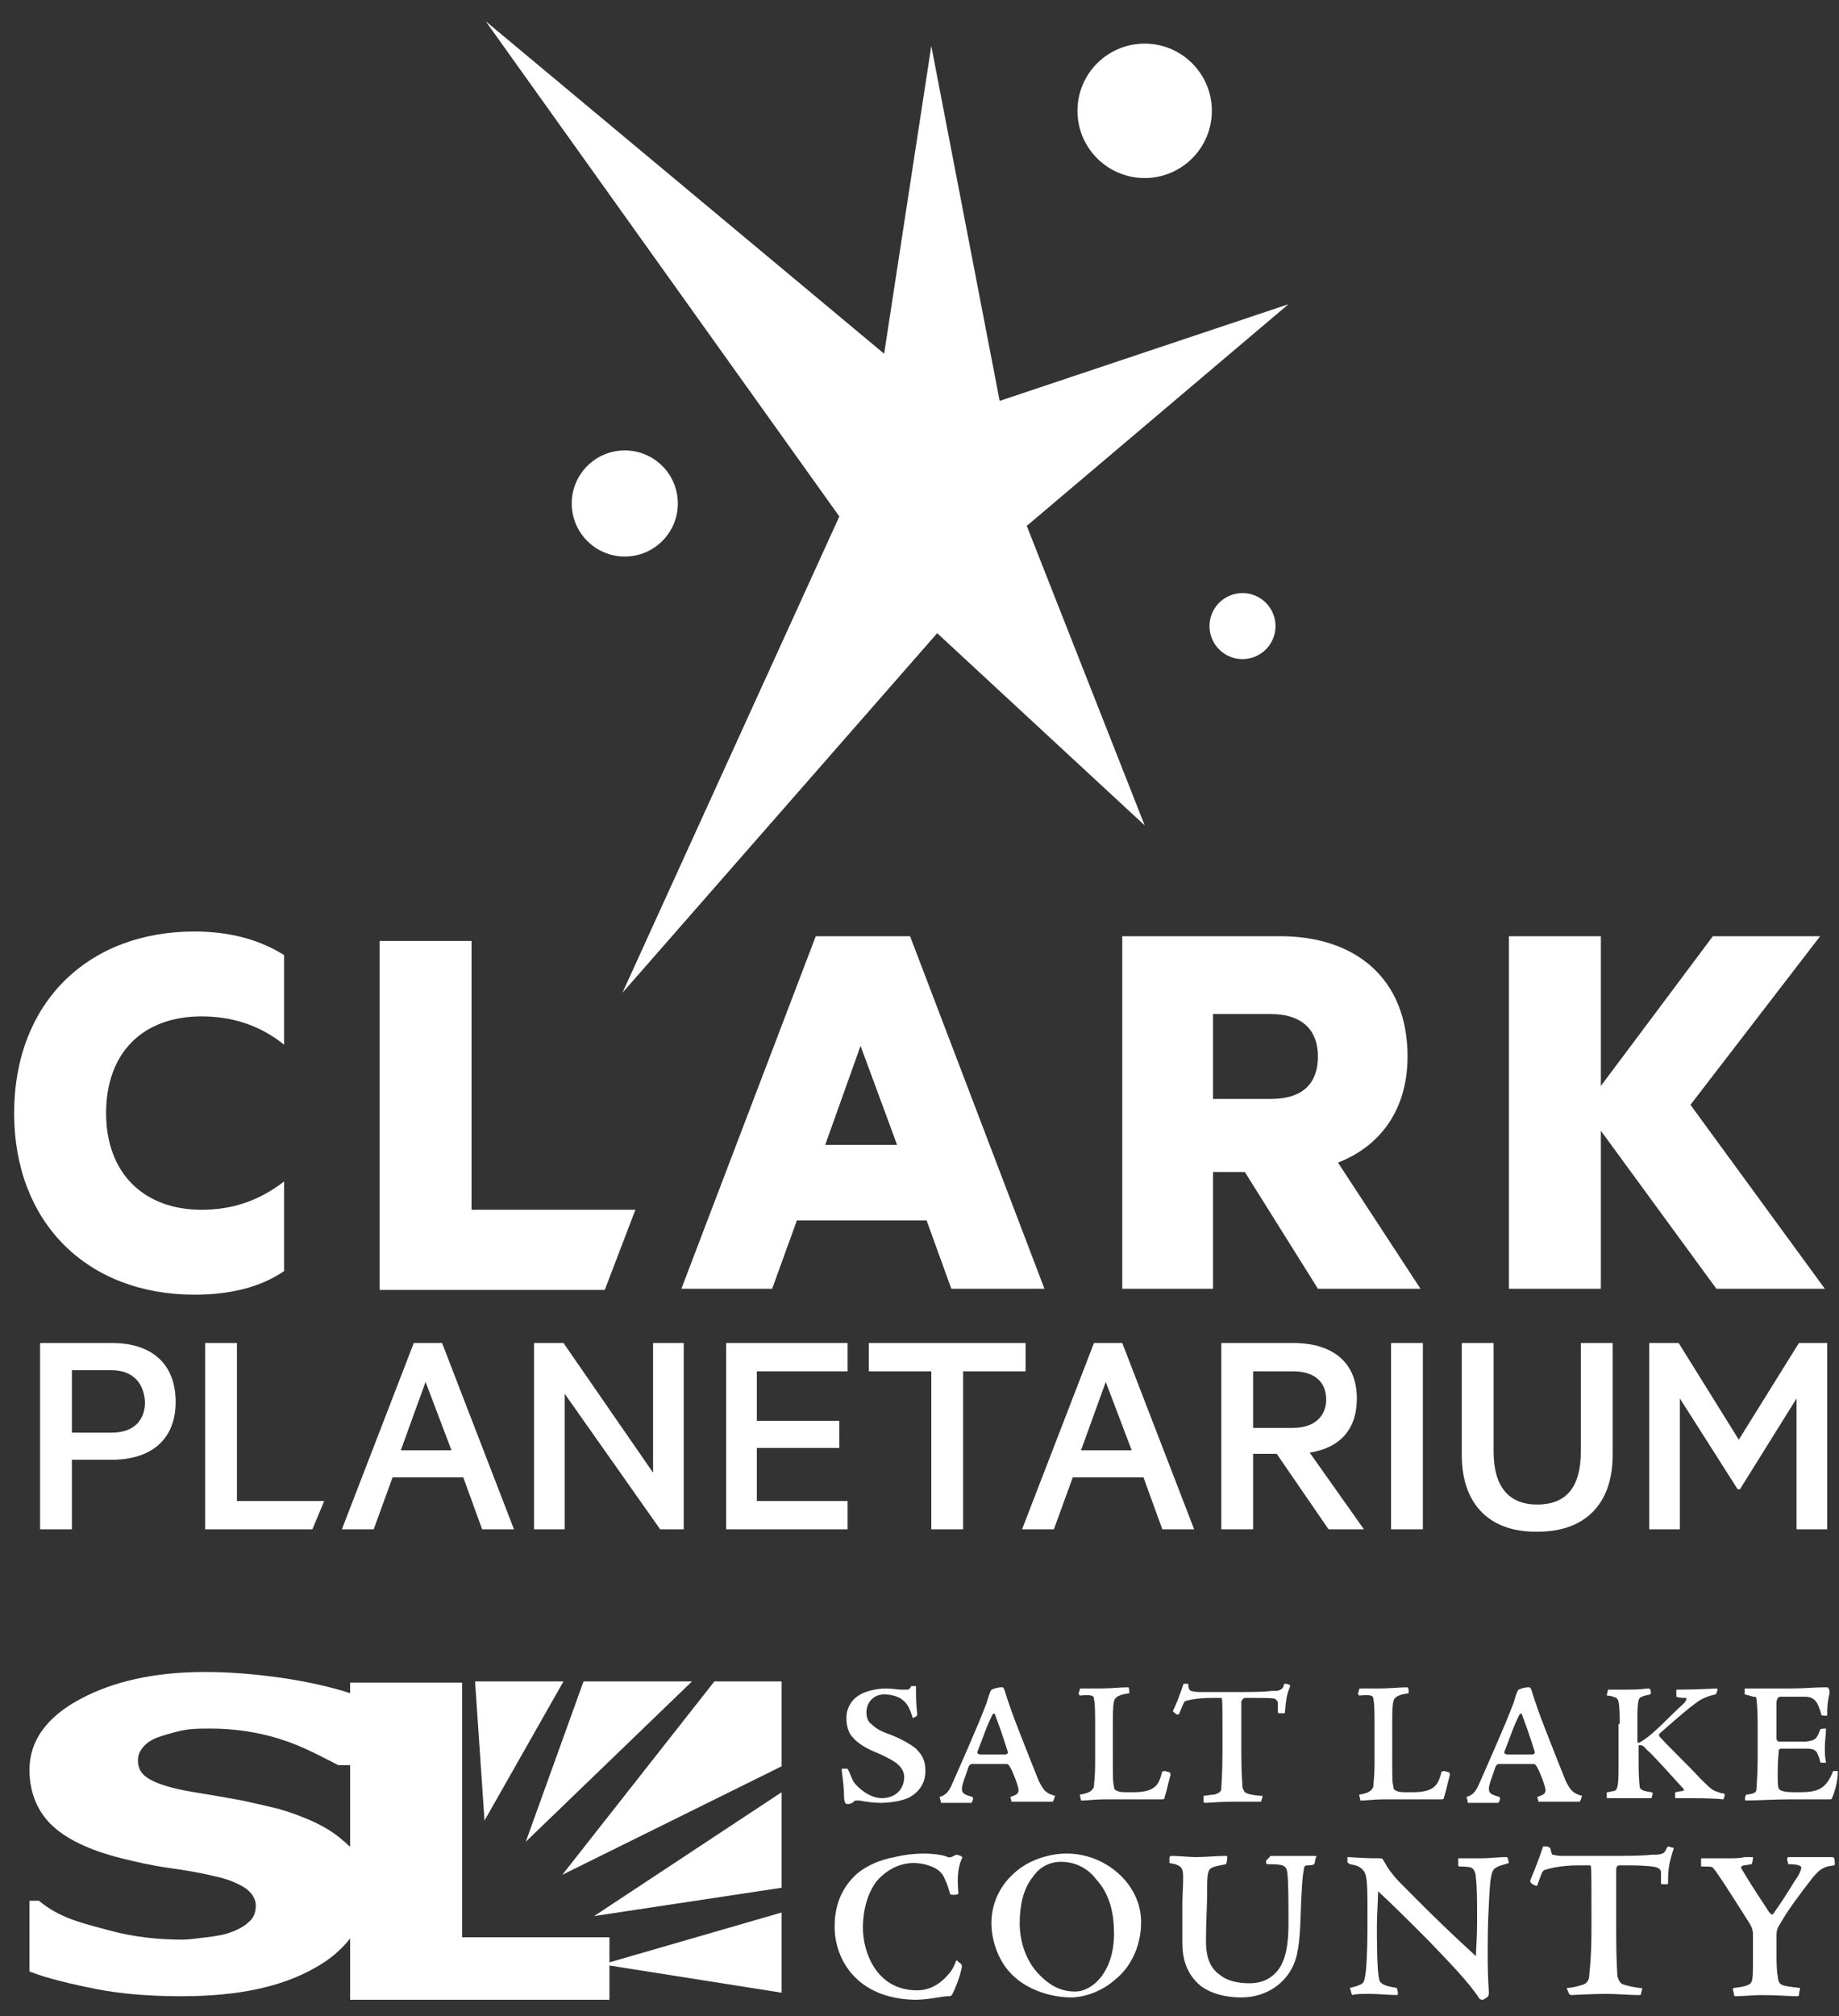
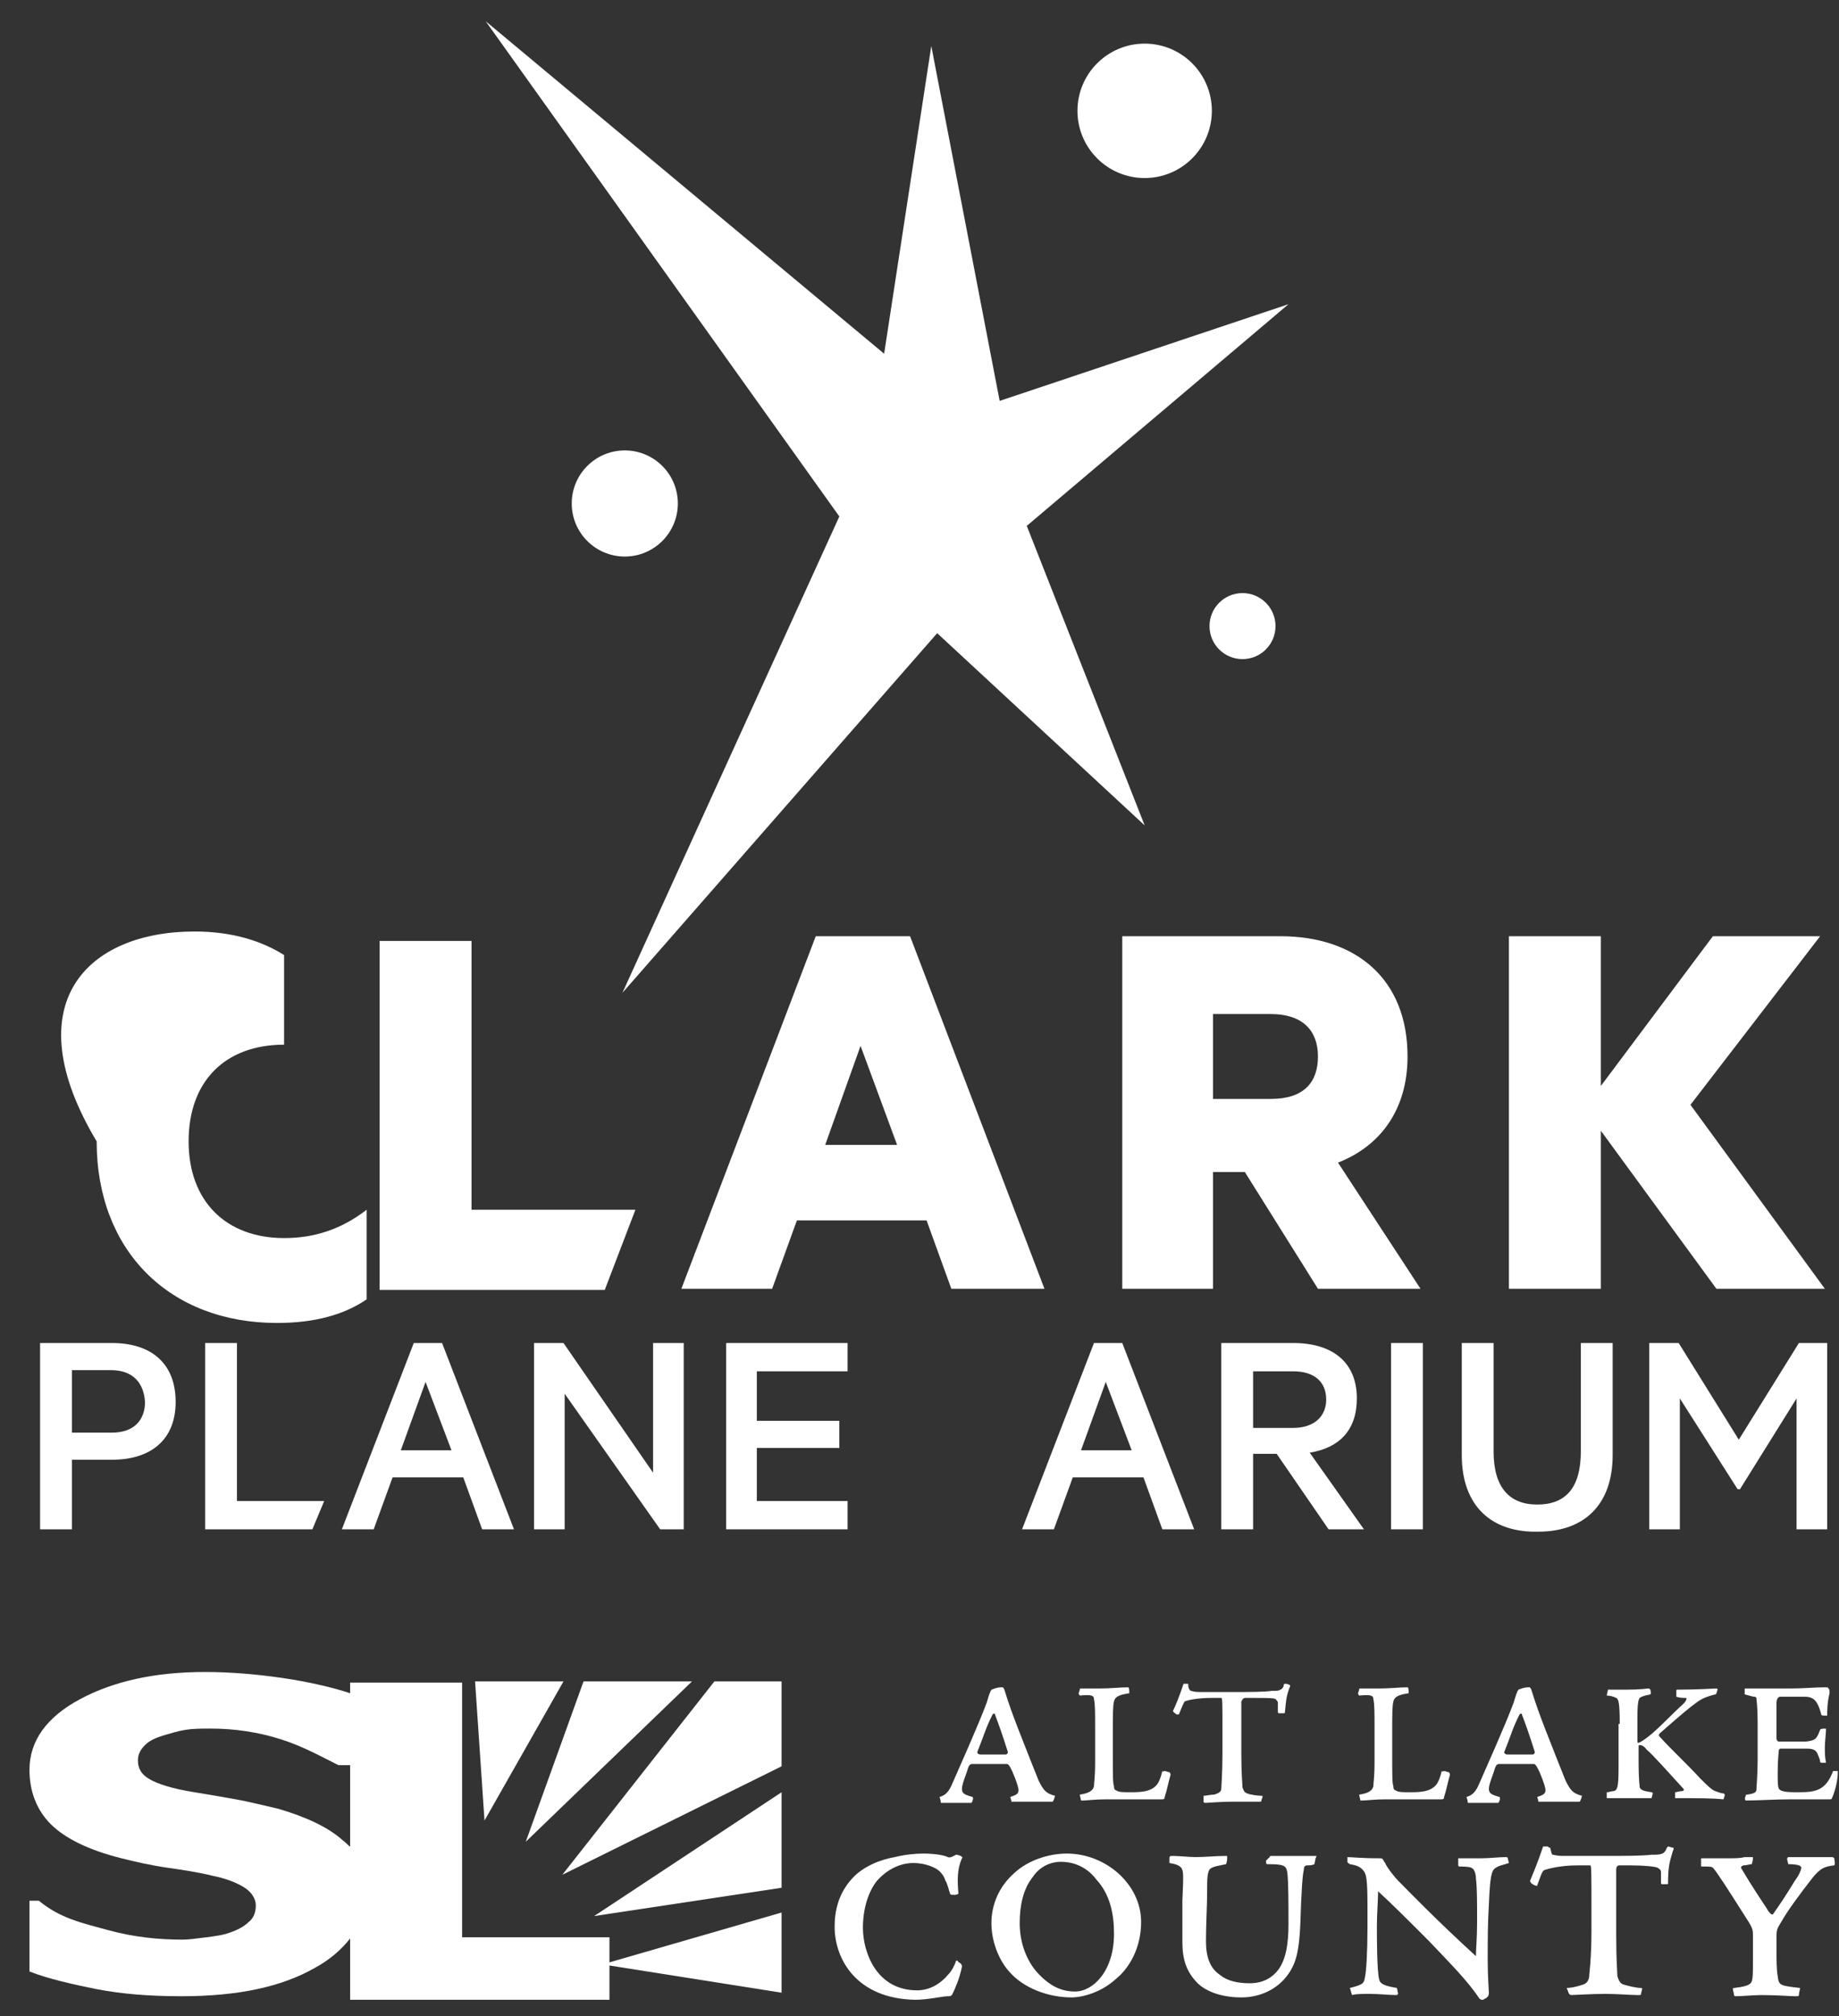
<svg xmlns="http://www.w3.org/2000/svg" version="1.1" id="Layer_1" x="0px" y="0px" viewBox="0 0 156 171" style="enable-background:new 0 0 156 171;" xml:space="preserve">
  <rect x="0" y="0" width="156" height="171" fill="#333333" stroke="none" />
  <style type="text/css">
	.st0{fill:#FFFFFF;}
</style>
  <g>
    <path class="st0" d="M6.1,123.8v5.9H3.4v-15.8h6.1c3.3,0,5.4,1.7,5.4,5c0,3.2-2.1,4.9-5.4,4.9H6.1z M9.4,116.2H6.1v5.3h3.4   c1.9,0,2.8-1.1,2.8-2.6C12.2,117.3,11.3,116.2,9.4,116.2z" />
    <path class="st0" d="M17.4,113.9h2.7v13.4h7.4l-1,2.4h-9.1V113.9z" />
    <path class="st0" d="M37.5,113.9l6.1,15.8h-2.7l-1.6-4.4h-6l-1.6,4.4h-2.7l6.1-15.8H37.5z M34,123h4.3l-2.2-5.8L34,123z" />
    <path class="st0" d="M58.1,129.7H56l-8.1-11.5v11.5h-2.6v-15.8h2.5l7.6,11v-11h2.6V129.7z" />
    <path class="st0" d="M71.9,113.9v2.4h-7.7v4.2h7v2.3h-7v4.5h7.7v2.4H61.6v-15.8H71.9z" />
-     <path class="st0" d="M73.8,113.9H87v2.4h-5.3v13.4h-2.7v-13.4h-5.3V113.9z" />
    <path class="st0" d="M95.2,113.9l6.1,15.8h-2.7l-1.6-4.4h-6l-1.6,4.4h-2.7l6.1-15.8H95.2z M91.7,123H96l-2.2-5.8L91.7,123z" />
    <path class="st0" d="M106.3,123.3v6.4h-2.7v-15.8h6.1c3.3,0,5.4,1.6,5.4,4.7c0,2.7-1.5,4.2-4,4.6l4.6,6.5h-3l-4.4-6.4H106.3z    M106.3,121.1h3.4c1.8,0,2.8-1,2.8-2.4c0-1.5-1-2.4-2.8-2.4h-3.4V121.1z" />
    <path class="st0" d="M120.7,129.7h-2.7v-15.8h2.7V129.7z" />
    <path class="st0" d="M124,123.4v-9.5h2.7v9.2c0,3,1.3,4.5,3.7,4.5c2.4,0,3.7-1.4,3.7-4.5v-9.2h2.7v9.5c0,4.3-2.5,6.5-6.3,6.5   C126.6,130,124,127.8,124,123.4z" />
    <path class="st0" d="M147.4,126.3l-4.9-7.7v11.1h-2.6v-15.8h2.5l5.1,8.2l5.1-8.2h2.4v15.8h-2.6v-11.1l-4.8,7.7H147.4z" />
    <polygon class="st0" points="79,3.9 84.8,34 109.3,25.8 87.1,44.6 97.1,70 79.5,53.7 52.8,84.2 71.2,43.8 41.2,1.8 75,30  " />
    <circle class="st0" cx="105.4" cy="53.1" r="2.8" />
    <circle class="st0" cx="97.1" cy="9.4" r="5.7" />
    <circle class="st0" cx="53" cy="42.7" r="4.5" />
-     <path class="st0" d="M16.5,79c3.2,0,5.7,0.8,7.6,2v7.6c-2.1-1.7-4.5-2.4-7-2.4c-5,0-8.1,3.1-8.1,8.2c0,5.1,3.2,8.2,8.1,8.2   c2.5,0,4.8-0.7,7-2.4v7.6c-1.9,1.3-4.4,2-7.6,2c-9.1,0-15.3-6.1-15.3-15.4C1.2,85.1,7.4,79,16.5,79z" />
+     <path class="st0" d="M16.5,79c3.2,0,5.7,0.8,7.6,2v7.6c-5,0-8.1,3.1-8.1,8.2c0,5.1,3.2,8.2,8.1,8.2   c2.5,0,4.8-0.7,7-2.4v7.6c-1.9,1.3-4.4,2-7.6,2c-9.1,0-15.3-6.1-15.3-15.4C1.2,85.1,7.4,79,16.5,79z" />
    <path class="st0" d="M32.2,79.8H40v22.8h13.9l-2.6,6.8H32.2V79.8z" />
    <path class="st0" d="M77.2,79.4l11.4,29.9h-7.9l-2.1-5.8H67.6l-2.1,5.8h-7.7l11.4-29.9H77.2z M70,97.1h6.1l-3.1-8.4L70,97.1z" />
    <path class="st0" d="M102.9,99.4v9.9h-7.7V79.4h13.4c6.4,0,10.8,3.6,10.8,10.2c0,4.5-2.3,7.6-5.9,9l7,10.7h-8.7l-6.2-9.9H102.9z    M102.9,93.2h4.9c2.8,0,4-1.4,4-3.6c0-2.2-1.3-3.6-4-3.6h-4.9V93.2z" />
    <path class="st0" d="M135.8,92.1l9.5-12.7h9.1l-11,14.3l11.4,15.6h-9.2l-9.8-13.4v13.4H128V79.4h7.8V92.1z" />
    <g>
      <g>
-         <path class="st0" d="M71.9,153c-0.1,0-0.1,0-0.2-0.1c0,0-0.1-0.2-0.1-0.5c0-0.8-0.1-1.4-0.2-2.3c0-0.1,0-0.1,0.1-0.1     c0.1,0,0.2,0,0.3,0c0.1,0,0.1,0,0.2,0.2c0.1,0.2,0.2,0.5,0.4,0.9c0.5,0.7,1.5,1.4,2.4,1.4c1.1,0,1.9-0.7,1.9-1.8     c0-0.5-0.3-0.9-0.7-1.2c-0.3-0.2-0.6-0.4-1.5-0.8c-1-0.4-1.7-0.8-2.2-1.4c-0.3-0.3-0.5-0.9-0.5-1.6c0-1,0.6-1.7,1.2-2     c0.3-0.2,1.2-0.5,2.2-0.5c0.4,0,1,0.1,1.3,0.1c0.2,0,0.3,0,0.5,0c0.1,0,0.2-0.1,0.3-0.3c0.2,0,0.4,0,0.4,0c0,0.8,0,1.5,0.1,2.3     c0,0.1,0,0.2,0,0.2c-0.1,0.1-0.2,0.1-0.3,0.2c0,0-0.1,0-0.1-0.1c-0.2-0.6-0.4-1.1-0.8-1.4c-0.3-0.3-1-0.5-1.6-0.5     c-0.9,0-1.5,0.7-1.5,1.5c0,0.4,0.1,0.8,0.4,1c0.3,0.3,0.7,0.6,1.6,0.9c1,0.4,1.7,0.8,2.2,1.2c0.6,0.6,0.8,1.1,0.8,1.9     c0,1.1-0.6,1.8-1.3,2.2c-0.7,0.4-2,0.5-2.5,0.5c-0.6,0-1.3-0.1-1.8-0.2c-0.1,0-0.2,0-0.3,0c-0.1,0-0.2,0.1-0.3,0.2     C72.1,153,72,153,71.9,153L71.9,153z" />
        <path class="st0" d="M85,143.1c0.1,0,0.1,0,0.2,0.2c0.4,1.3,0.7,2.1,1.2,3.4c0.5,1.3,1.5,3.8,1.7,4.3c0.4,0.8,0.6,1.1,1.4,1.3     c0,0-0.1,0.4-0.2,0.5c-1.4,0-1.7,0-2.2,0c-0.5,0-1,0-1.2,0c-0.1,0-0.1,0-0.1,0c0-0.1-0.1-0.4-0.1-0.4c0.6-0.2,0.7-0.3,0.7-0.6     c0-0.3-0.5-1.6-0.7-1.9c-0.1-0.2-0.2-0.3-0.3-0.3c-0.7,0-2.1,0-2.9,0c-0.2,0-0.3,0.1-0.4,0.4c-0.1,0.4-0.5,1.3-0.5,1.7     c0,0.4,0.2,0.5,0.9,0.7c0.1,0.1,0,0.4-0.1,0.5c-0.8,0-1.7,0-2,0c-0.2,0-0.5,0-0.5,0c-0.1,0-0.1,0-0.1-0.1c0-0.1-0.1-0.4-0.1-0.4     c0.7-0.2,0.9-0.7,1.2-1.4c0.3-0.7,2.1-4.7,2.8-6.6c0.1-0.3,0.2-0.7,0.3-0.9c0-0.1,0.1-0.1,0.1-0.2     C84.6,143.1,84.8,143.1,85,143.1L85,143.1z M83.2,148.8c0.1,0,0.4,0,0.9,0c0.5,0,0.8,0,1.2,0c0.1,0,0.2-0.1,0.2-0.2     c-0.5-1.6-0.8-2.4-1.1-3.2c0-0.1-0.1-0.1-0.2,0c-0.6,1.2-0.7,1.7-1.3,3.2C82.9,148.7,83,148.8,83.2,148.8L83.2,148.8z" />
        <path class="st0" d="M98.8,150.2c0.1,0,0.3,0.1,0.4,0.1c0,0,0.1,0.1,0.1,0.2c-0.2,0.7-0.3,1.3-0.5,1.9c0,0.2-0.1,0.2-0.3,0.2     c-0.1,0-0.3,0-0.9,0c-0.6,0-1.3,0-3.8,0c-0.9,0-1.6,0.1-1.9,0.1c-0.1,0-0.2,0-0.2,0c0-0.1-0.1-0.4-0.1-0.5     c0.7-0.1,1.1-0.3,1.2-0.7c0-0.3,0.1-0.7,0.1-2.1v-2.9c0-1.2,0-2-0.1-2.4c0-0.3-0.2-0.4-1.2-0.3c0,0-0.1-0.1-0.1-0.2l0.1-0.3     c0-0.1,0-0.1,0.1-0.1c0.5,0,1,0,1.6,0c0.9,0,1.7-0.1,2.4-0.1c0.1,0,0.1,0.4,0.1,0.5c-0.6,0.1-1.2,0.2-1.3,0.7     c-0.1,0.4-0.1,1.1-0.1,2.5l0,1.8c0,2.1,0,2.6,0.1,2.9c0,0.3,0.1,0.3,0.3,0.4c0.2,0.1,0.5,0.1,1.2,0.1c1,0,1.9-0.1,2.3-0.9     c0.1-0.2,0.2-0.5,0.3-0.9C98.7,150.3,98.7,150.2,98.8,150.2L98.8,150.2z" />
        <path class="st0" d="M102.1,152.3c0.2,0,0.6-0.1,0.9-0.1c0.3-0.1,0.6-0.2,0.6-0.5c0-0.2,0.1-1.2,0.1-3.1V147c0-2.6,0-3-0.1-3     h-0.8c-1.3,0-2.1,0.2-2.3,0.3c-0.1,0.1-0.2,0.4-0.5,1.1c0,0-0.1,0-0.2,0c-0.1-0.1-0.3-0.2-0.3-0.3c0.2-0.4,0.5-1.1,0.9-2.3     c0.1,0,0.2,0,0.3,0c0.1,0,0.1,0,0.1,0.1c0,0.3,0.1,0.4,0.2,0.5c0.1,0,0.3,0.1,0.7,0.1c0.4,0,1.4,0,2.8,0c1.6,0,2.7,0,3.4-0.1     c0.4,0,0.6,0,0.7-0.1c0.1,0,0.3-0.2,0.3-0.4c0-0.1,0.1-0.1,0.1-0.1c0.1,0,0.2,0,0.4,0.1c0,0,0.1,0.1,0,0.2     c-0.3,0.8-0.3,1.1-0.4,2.1c0,0.1,0,0.1-0.2,0.1c-0.1,0-0.2,0-0.3,0c-0.1,0-0.1-0.1-0.1-0.1c0-0.1,0-0.6,0-0.8     c0-0.1-0.1-0.2-0.2-0.3c-0.1-0.1-0.9-0.1-1.9-0.1h-0.7c-0.1,0-0.2,0.1-0.3,0.3c0,0.3,0,1,0,2.9v1.5c0,1.9,0.1,2.6,0.1,2.9     c0.1,0.2,0.1,0.4,0.4,0.5c0.2,0.1,0.9,0.2,1.2,0.2c0.1,0,0.1,0,0.1,0.1l-0.1,0.3c0,0.1,0,0.1-0.2,0.1c-0.4,0-1.5,0-2.2,0     c-1,0-2.2,0.1-2.3,0.1c-0.1,0-0.2,0-0.2-0.1L102.1,152.3z" />
        <path class="st0" d="M122.5,150.2c0.1,0,0.3,0.1,0.4,0.1c0,0,0.1,0.1,0.1,0.2c-0.2,0.7-0.3,1.3-0.5,1.9c0,0.2-0.1,0.2-0.3,0.2     c-0.1,0-0.3,0-0.9,0c-0.6,0-1.3,0-3.8,0c-0.9,0-1.6,0.1-1.9,0.1c-0.1,0-0.2,0-0.2,0c0-0.1-0.1-0.4-0.1-0.5     c0.7-0.1,1.1-0.3,1.2-0.7c0-0.3,0.1-0.7,0.1-2.1v-2.9c0-1.2,0-2-0.1-2.4c0-0.3-0.2-0.4-1.2-0.3c0,0-0.1-0.1-0.1-0.2l0.1-0.3     c0-0.1,0-0.1,0.1-0.1c0.5,0,1,0,1.6,0c0.9,0,1.7-0.1,2.4-0.1c0.1,0,0.1,0.4,0.1,0.5c-0.6,0.1-1.2,0.2-1.3,0.7     c-0.1,0.4-0.1,1.1-0.1,2.5l0,1.8c0,2.1,0,2.6,0.1,2.9c0,0.3,0.1,0.3,0.3,0.4c0.2,0.1,0.5,0.1,1.2,0.1c1,0,1.9-0.1,2.3-0.9     c0.1-0.2,0.2-0.5,0.3-0.9C122.4,150.3,122.4,150.2,122.5,150.2L122.5,150.2z" />
        <path class="st0" d="M129.7,143.1c0.1,0,0.1,0,0.2,0.2c0.4,1.3,0.7,2.1,1.2,3.4c0.5,1.3,1.5,3.8,1.7,4.3c0.4,0.8,0.6,1.1,1.4,1.3     c0,0-0.1,0.4-0.2,0.5c-1.4,0-1.7,0-2.2,0c-0.5,0-1,0-1.2,0c-0.1,0-0.1,0-0.1,0c0-0.1-0.1-0.4-0.1-0.4c0.6-0.2,0.7-0.3,0.7-0.6     c0-0.3-0.5-1.6-0.7-1.9c-0.1-0.2-0.2-0.3-0.3-0.3c-0.7,0-2.1,0-2.9,0c-0.2,0-0.3,0.1-0.4,0.4c-0.1,0.4-0.5,1.3-0.5,1.7     c0,0.4,0.2,0.5,0.9,0.7c0.1,0.1,0,0.4-0.1,0.5c-0.8,0-1.7,0-2,0c-0.2,0-0.5,0-0.5,0c-0.1,0-0.1,0-0.1-0.1c0-0.1-0.1-0.4-0.1-0.4     c0.7-0.2,0.9-0.7,1.2-1.4c0.3-0.7,2.1-4.7,2.8-6.6c0.1-0.3,0.2-0.7,0.3-0.9c0-0.1,0.1-0.1,0.1-0.2     C129.3,143.1,129.5,143.1,129.7,143.1L129.7,143.1z M127.9,148.8c0.1,0,0.4,0,0.9,0c0.5,0,0.8,0,1.2,0c0.1,0,0.2-0.1,0.2-0.2     c-0.5-1.6-0.8-2.4-1.1-3.2c0-0.1-0.1-0.1-0.2,0c-0.6,1.2-0.7,1.7-1.3,3.2C127.6,148.7,127.7,148.8,127.9,148.8L127.9,148.8z" />
        <path class="st0" d="M137.4,146.2c0-1.8-0.1-2.1-0.3-2.2c-0.2-0.1-0.5-0.2-0.8-0.2c0-0.1,0.1-0.4,0.1-0.5c0.5,0,1.1,0,1.6,0     c1.2,0,1.7-0.1,1.8-0.1c0.1,0,0.1,0,0.2,0.1c0,0.1,0.1,0.3,0,0.4c-0.5,0.1-0.8,0.2-0.9,0.3c-0.1,0.1-0.2,0.4-0.2,1.6v2     c0,0.2,0,0.2,0.1,0.2c0.1,0,0.4-0.2,0.8-0.5c0.8-0.6,2.1-2,3-2.8c0.3-0.3,0.3-0.5,0.2-0.5c-0.2,0-0.5,0-0.8-0.1v-0.5     c0-0.1,0-0.1,0.1-0.1c1.6,0,3.2-0.1,3.3-0.1c0,0,0.1,0,0.1,0.1c-0.1,0.3-0.1,0.4-0.2,0.4c-0.8,0.2-1.2,0.4-1.6,0.7     c-0.7,0.5-1.5,1.2-3.1,2.6c-0.1,0.1-0.1,0.2,0,0.3c1,1.1,2.3,2.3,3.4,3.5c0.6,0.6,1,1,1.3,1.1c0.3,0.1,0.5,0.2,0.7,0.2     c0.1,0,0.1,0.1,0.1,0.2l-0.1,0.3c-1-0.1-2.1-0.1-4.1-0.1l0-0.5c0.1,0,0.4-0.1,0.6-0.1c0.1,0,0.2-0.1,0.1-0.2     c-1-1.1-2.7-3-3.1-3.3c-0.3-0.4-0.5-0.4-0.6-0.4c-0.1,0-0.1,0-0.1,0.2v1.1c0,1.8,0.1,2.2,0.1,2.3c0.1,0.2,0.3,0.3,1,0.4     c0,0,0.1,0,0.1,0.1l-0.1,0.4c-0.4,0-0.8,0-2,0c-0.7,0-1.6,0-1.8,0c0-0.1,0-0.5,0-0.5c0.2,0,0.4-0.1,0.6-0.1     c0.3-0.1,0.4-0.3,0.4-2V146.2z" />
        <path class="st0" d="M151.8,147.7c0.6,0,1,0,1.4,0c0.8-0.1,0.9-0.2,1.2-1c0-0.1,0.4-0.1,0.5-0.1c0,0.4-0.1,1.1-0.1,1.6     c0,0.5,0,0.8,0.1,1.3c-0.1,0-0.2,0-0.3,0c-0.1,0-0.2,0-0.2-0.1c0-0.1-0.1-0.4-0.2-0.6c-0.1-0.3-0.3-0.5-0.9-0.5     c-0.3,0-0.7,0-1.4,0c-0.5,0-0.7,0-0.8,0c-0.1,0-0.1,0-0.2,0.1c0,0.1-0.1,0.8-0.1,1.9c0,0.9,0,1.2,0.1,1.4     c0.2,0.3,0.9,0.3,1.7,0.3c1.5,0,2.3-0.2,2.9-1.8c0.1,0,0.3,0,0.4,0c0,0,0,0,0,0.1c0,0.8-0.3,1.8-0.5,2.2c0,0.1-0.1,0.1-0.2,0.1     c-0.1,0-0.2,0-0.7,0c-0.4,0-1.4,0-2.6,0c-1.4,0-2.7,0.1-3.8,0.1c-0.1,0-0.1-0.3,0-0.4c0-0.1,0-0.1,0.1-0.1     c0.7-0.1,0.8-0.2,0.8-0.5c0-0.2,0.1-1.2,0.1-2.5v-3.1c0-1.4-0.1-1.9-0.1-2c0-0.1,0-0.2-0.2-0.2c-0.1,0-0.4-0.1-0.8-0.2     c0,0,0,0,0-0.1l0-0.3c0-0.1,0-0.1,0.1-0.1h0.5c0.4,0,1.1,0,2.1,0h1.2c1.1,0,2-0.1,2.9-0.1c0.2,0,0.3,0,0.3,0.1     c0.1,0.1,0.1,0.1,0.1,0.4c-0.2,0.8-0.2,1.5-0.2,1.9c-0.4,0-0.5,0-0.5-0.1c-0.3-1.1-0.6-1.5-1.4-1.5h-0.7c-0.9,0-1.3,0-1.4,0     c-0.2,0-0.3,0.3-0.3,0.5c0,1,0,2,0,3c0,0.2,0.1,0.3,0.2,0.3H151.8z" />
        <path class="st0" d="M70.8,163.4c0-1.3,0.3-2.8,1.5-4.1c0.9-1,2.4-1.6,3.6-1.8c0.8-0.2,1.7-0.3,2.4-0.3c0.8,0,1.7,0.1,2.1,0.3     c0.2,0.1,0.5-0.1,0.7-0.2c0.1,0,0.1,0,0.4,0.1c0.1,0.1,0.2,0.1,0.1,0.2c-0.4,0.9-0.4,1.8-0.3,3c0,0-0.1,0.1-0.3,0.1     c-0.3,0-0.4,0-0.4-0.1c-0.1-0.2-0.2-0.8-0.4-1.1c-0.1-0.3-0.2-0.5-0.5-0.8c-0.3-0.3-1.2-0.7-2.2-0.7c-1.1,0-2.2,0.5-3.1,1.5     c-0.8,1-1.2,2.5-1.2,4c0,2,1.1,5.3,4.6,5.3c1.2,0,2.1-0.7,2.6-1.3c0.4-0.4,0.6-0.9,0.7-1.2c0,0,0.1-0.1,0.2,0.1     c0.2,0.1,0.3,0.2,0.3,0.4c-0.2,1-0.6,1.9-0.8,2.3c-0.1,0.2-0.2,0.2-0.4,0.2c-0.5,0-1.6,0.3-2.8,0.3     C72.7,169.5,70.8,166.2,70.8,163.4L70.8,163.4z" />
        <path class="st0" d="M90.5,157.2c3.3,0,6.3,2.6,6.3,5.8c0,2.2-1,3.9-2.1,4.8c-1.3,1.2-2.9,1.6-3.8,1.6c-2,0-4.1-0.8-5.3-2.2     c-0.9-1-1.5-2.6-1.5-4.1c0-1.5,0.6-3.1,2-4.3C87.2,157.8,88.9,157.2,90.5,157.2L90.5,157.2z M90,157.9c-0.9,0-1.8,0.4-2.4,1.3     c-0.8,1-1.1,2.4-1.1,3.9c0,1.7,0.6,3.2,1.5,4.2c1.1,1.2,2.1,1.6,3.2,1.6c1.5,0,3.3-1.7,3.3-4.9c0-1.6-0.3-3.3-1.5-4.6     C92.4,158.6,91.4,157.9,90,157.9L90,157.9z" />
        <path class="st0" d="M111.5,158.1c-0.2,0.1-0.4,0.1-0.6,0.1c-0.2,0-0.3,0.1-0.3,0.4c-0.1,0.4-0.2,1.5-0.3,4.7     c-0.1,2-0.3,3.1-1,4.1c-0.9,1.3-2.4,2-4,2c-2,0-3.2-0.7-3.7-1.2c-1-1-1.3-2.1-1.3-3.5c0-1,0-2,0-3.5c0.1-2.3,0.1-2.5-0.1-2.8     c-0.2-0.2-0.4-0.3-1-0.4l0-0.4c0-0.2,0.1-0.2,0.3-0.2c0.4,0,1.5,0.1,1.9,0.1c0.9,0,1.7-0.1,2.6-0.1c0.1,0,0.1,0,0.1,0.1     c0,0.1,0,0.4-0.1,0.6c-0.9,0.2-1.4,0.2-1.5,0.7c-0.1,0.3-0.1,0.8-0.1,1.7c0,1-0.1,2.8-0.1,4.1c0,1.3,0.3,2.3,1.2,2.9     c0.6,0.5,1.5,0.7,2.5,0.7c1.3,0,2-0.6,2.4-1.1c0.7-0.9,0.9-2.3,0.9-3.9c0-1.8,0-3.6-0.1-4.4c-0.1-0.6-0.3-0.7-1.7-0.7     c-0.1,0-0.1-0.1-0.1-0.3c0.1-0.1,0.2-0.2,0.3-0.3c0-0.1,0.1-0.1,0.3-0.1c0.2,0,1.2,0,1.6,0c0.7,0,1.6,0,2,0c0.1,0,0.1,0,0,0.2     L111.5,158.1z" />
        <path class="st0" d="M114.1,157.5c0.8,0,1.2,0.1,2.9,0.1c0.1,0,0.3,0,0.3,0.1c0.1,0.1,0.1,0.2,0.2,0.3c0.1,0.3,0.8,1.2,1.1,1.5     c1,1,3.1,3.2,6.6,6.4c0-0.6,0.1-1.5,0.1-2.9c0-1.8,0-2.9-0.1-3.7c0-0.3-0.1-0.8-0.4-0.9c-0.2-0.1-0.8-0.1-1-0.1     c-0.1,0-0.1-0.1-0.1-0.2l0-0.5c0.7,0,1.4,0,2,0s1.5-0.1,2-0.1c0.1,0,0.2,0,0.2,0.1l0.1,0.4c-0.6,0.2-0.8,0.2-1.1,0.4     c-0.4,0.2-0.5,0.8-0.6,3.1c-0.1,1.7-0.1,2.9-0.1,4.7c0,1.5,0.1,2.6,0.1,2.8c0,0.3-0.1,0.4-0.5,0.6c-0.1,0-0.2,0-0.3-0.1     c-1-1.5-2.4-2.9-4.3-4.9c-1.9-1.9-3.2-3.2-4.3-4.2c0,0.8-0.1,1.9-0.1,2.9c0,1.1,0,3.9,0.2,4.6c0.1,0.5,1,0.6,1.5,0.7l0.1,0.5     c0,0-0.1,0.1-0.1,0.1c-0.7,0-1.5-0.1-2.3-0.1c-0.6,0-1.2,0-1.5,0.1c-0.1-0.2-0.1-0.4-0.2-0.6c1.2-0.3,1.2-0.4,1.3-1     c0.1-0.4,0.2-2.1,0.2-4v-2c0-2.2-0.1-2.6-0.3-2.9c-0.3-0.4-0.6-0.5-1.2-0.6c-0.1-0.1-0.2-0.1-0.2-0.2V157.5z" />
        <path class="st0" d="M132.9,168.6c0.3,0,0.8-0.1,1.1-0.2c0.4-0.1,0.7-0.2,0.8-0.7c0-0.2,0.2-1.5,0.2-3.9v-1.8     c0-3.2,0-3.8-0.1-3.8h-1c-1.6,0-2.6,0.3-2.9,0.4c-0.2,0.1-0.3,0.5-0.6,1.3c0,0.1-0.1,0-0.2,0c-0.2-0.1-0.4-0.2-0.4-0.4     c0.2-0.5,0.6-1.4,1.1-2.9c0.1,0,0.2,0,0.4,0c0.1,0.1,0.1,0.1,0.2,0.1c0.1,0.4,0.1,0.5,0.2,0.6c0.1,0,0.4,0.1,0.8,0.1     c0.5,0,1.7,0,3.4,0c2,0,3.3,0,4.2-0.1c0.4,0,0.7,0,0.9-0.1c0.1,0,0.3-0.2,0.4-0.5c0.1-0.1,0.1-0.1,0.1-0.1c0.1,0,0.3,0.1,0.4,0.1     c0.1,0,0.1,0.1,0,0.3c-0.3,1-0.4,1.4-0.4,2.7c0,0.1,0,0.1-0.2,0.1c-0.1,0-0.3,0-0.3,0c-0.1,0-0.1-0.1-0.1-0.1c0-0.1,0-0.7,0-0.9     c0-0.2-0.1-0.3-0.3-0.4c-0.2-0.1-1.1-0.2-2.4-0.2h-0.8c-0.2,0-0.3,0.1-0.3,0.4c0,0.3,0,1.3,0,3.6v1.8c0,2.4,0.1,3.3,0.1,3.6     c0.1,0.3,0.2,0.6,0.5,0.7c0.3,0.1,1.1,0.3,1.5,0.3c0.1,0,0.1,0,0.1,0.1l-0.1,0.4c0,0.1,0,0.1-0.3,0.1c-0.5,0-1.8-0.1-2.7-0.1     c-1.2,0-2.7,0.1-2.9,0.1c-0.1,0-0.2-0.1-0.2-0.1L132.9,168.6z" />
        <path class="st0" d="M148.7,157.6c0,0.2-0.1,0.5-0.1,0.5c-0.2,0-0.4,0.1-0.7,0.1c-0.2,0.1-0.3,0.1-0.1,0.4c0.7,1.2,1.9,3,2.1,3.3     c0.1,0.2,0.2,0.3,0.3,0.4c0.1,0.1,0.2,0.1,0.3-0.1c1.2-1.7,1.6-2.5,1.9-2.9c0.2-0.3,0.4-0.7,0.4-0.9c0-0.2-0.4-0.3-1.1-0.3     l-0.1-0.4c0-0.2,0.1-0.2,0.1-0.2c0.3,0,1.4,0,2.1,0c0.7,0,1.3,0,1.5,0c0.2,0,0.2,0,0.3,0.1c0,0.1,0.1,0.5,0,0.6     c-0.9,0.1-1.2,0.3-1.8,1c-1.1,1.4-2.2,2.9-2.7,3.8c-0.3,0.5-0.4,0.6-0.4,1.2v1.4c0,0.7,0,1.4,0.1,2c0.1,0.8,0.2,0.8,1.9,1     c0,0.1-0.1,0.4-0.1,0.6c0,0.1-0.1,0.1-0.3,0.1c-0.4,0-1.6-0.1-2.9-0.1c-0.6,0-1.7,0.1-2.1,0.1c-0.1,0-0.2,0-0.2-0.1     c0-0.1-0.1-0.4-0.1-0.5c0-0.1,0-0.1,0.1-0.1c0.8-0.1,1.2-0.2,1.4-0.4c0.2-0.2,0.2-0.7,0.2-2v-2c0-0.4,0-0.6-0.3-1.1     c-1.9-3-2.8-4.4-3.1-4.7c-0.1-0.1-0.3-0.1-0.9-0.1c-0.1,0-0.1,0-0.1-0.1c0-0.1,0-0.4,0-0.5c0-0.1,0-0.1,0.1-0.1     c0.9,0,1.7,0,2.2,0c0.6,0,1,0,1.4-0.1c0.3,0,0.5,0,0.7,0C148.7,157.5,148.7,157.5,148.7,157.6L148.7,157.6z" />
      </g>
      <g>
        <polygon class="st0" points="66.3,152 50.4,162.5 66.3,160.1    " />
        <polygon class="st0" points="66.3,149.8 66.3,142.6 60.6,142.6 47.7,159    " />
        <polygon class="st0" points="44.6,156.2 58.7,142.6 49.5,142.6    " />
        <polygon class="st0" points="41.1,154.4 47.8,142.6 40.3,142.6    " />
        <polygon class="st0" points="51.1,166.6 66.3,169 66.3,162.2    " />
      </g>
      <path class="st0" d="M39.2,164.3v-21.6h-9.5v0.9c-1.5-0.5-3.7-1-5.8-1.3c-2.1-0.3-4.3-0.5-6.5-0.5c-4.3,0-7.8,0.8-10.6,2.3    c-2.8,1.5-4.3,3.5-4.3,6c0,1.8,0.6,3.4,1.8,4.6c1.2,1.2,3.2,2.2,6,2.9c1.2,0.3,2.5,0.6,3.9,0.8c1.4,0.2,2.7,0.4,3.9,0.7    c1,0.2,1.8,0.5,2.5,0.9c0.7,0.4,1.1,1,1.1,1.6c0,0.6-0.2,1.1-0.6,1.4c-0.4,0.4-1,0.7-1.6,0.9c-0.5,0.2-1.2,0.3-2,0.4    c-0.8,0.1-1.5,0.2-2,0.2c-2,0-4.1-0.2-6.3-0.8c-2.2-0.6-4.1-1-5.9-2.5H2.5v6c1.5,0.6,3.7,1.1,5.7,1.5c2.1,0.4,4.4,0.6,7.2,0.6    c4.8,0,8.5-0.8,11.3-2.4c1.3-0.7,2.3-1.6,3-2.5v5.2h22v-5.3H39.2z M29.1,156.1c-1.2-1.1-3.1-2-5.5-2.7c-1.3-0.3-2.5-0.6-3.6-0.8    c-1.1-0.2-2.3-0.4-3.5-0.6c-1.9-0.3-3.1-0.7-3.8-1.1c-0.7-0.4-1-0.9-1-1.6c0-0.5,0.2-0.9,0.6-1.3c0.4-0.4,0.9-0.6,1.5-0.8    c0.7-0.2,1.3-0.4,2-0.5c0.6-0.1,1.3-0.1,2.1-0.1c2,0,4,0.3,5.9,0.9c1.9,0.6,3.5,1.5,4.9,2.2h1v6.9    C29.6,156.6,29.4,156.3,29.1,156.1z" />
-       <polygon class="st0" points="156.2,154.8 71.7,154.8 71.7,154.8 156.2,154.8   " />
    </g>
  </g>
</svg>